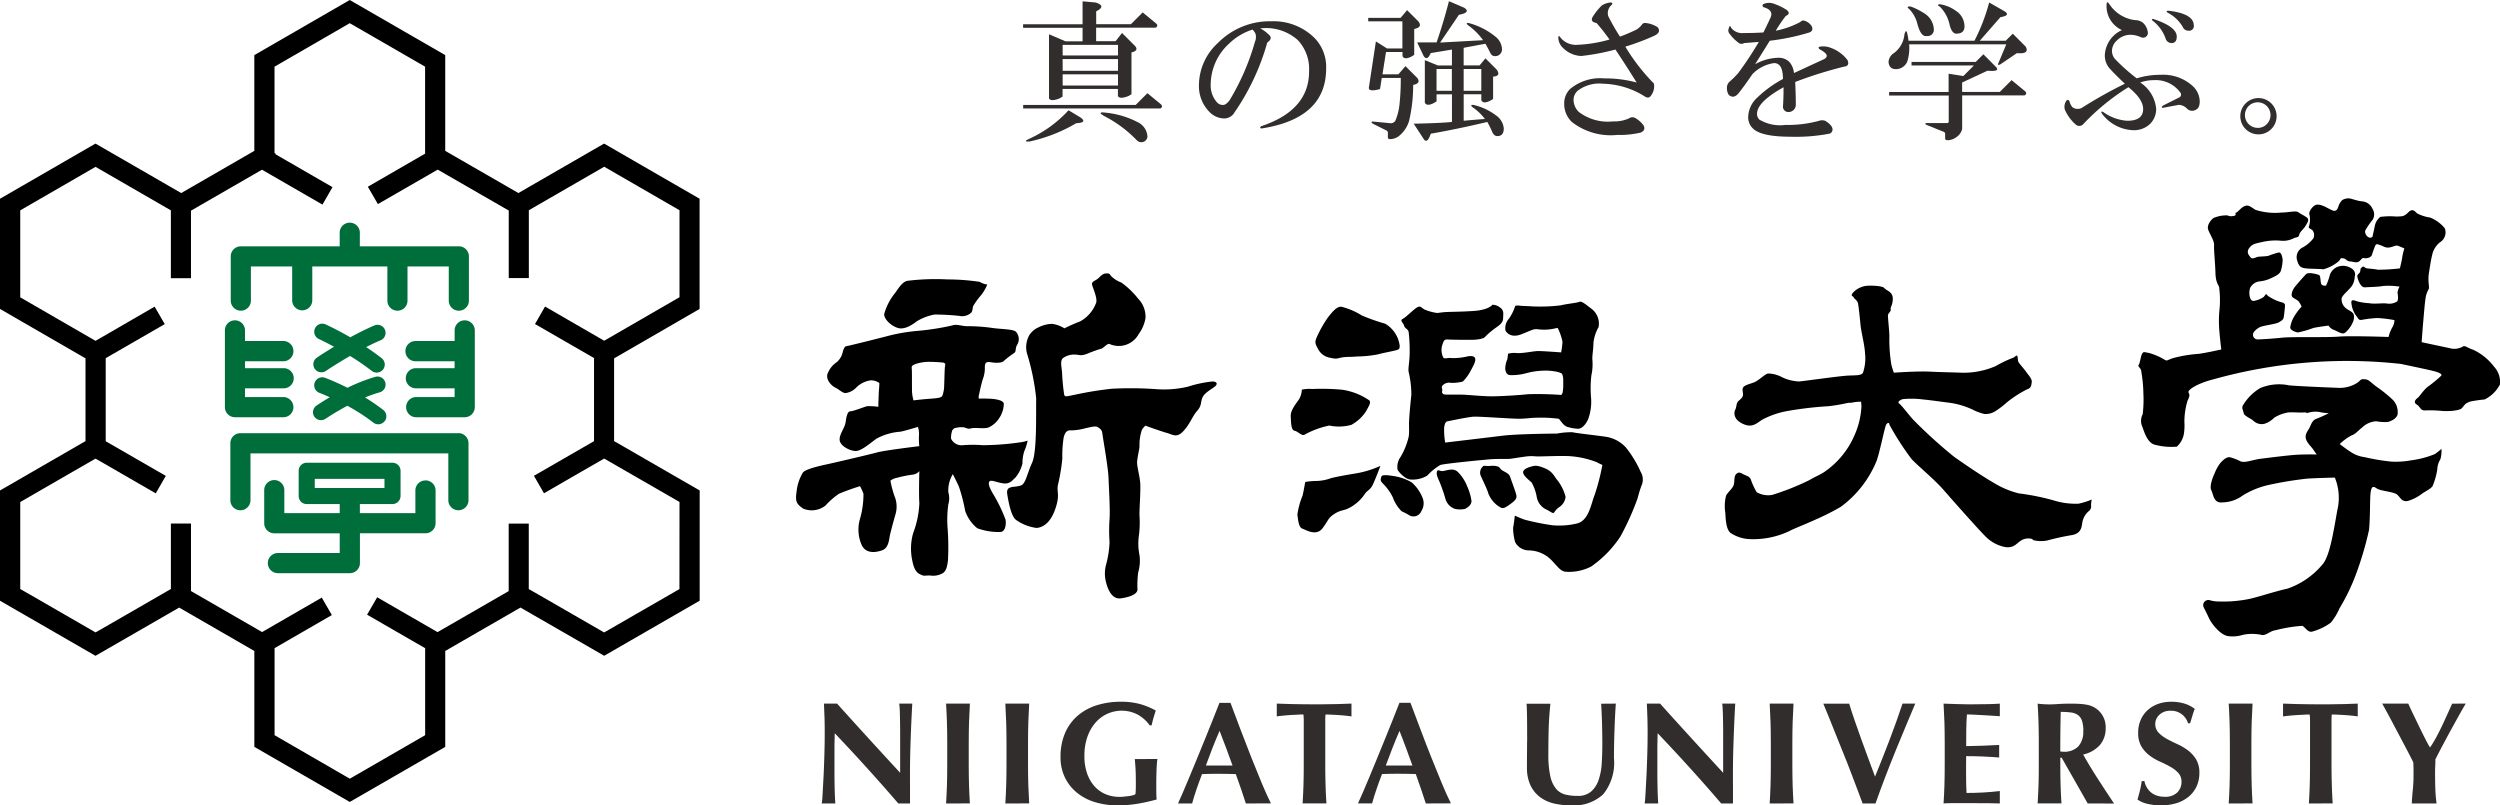
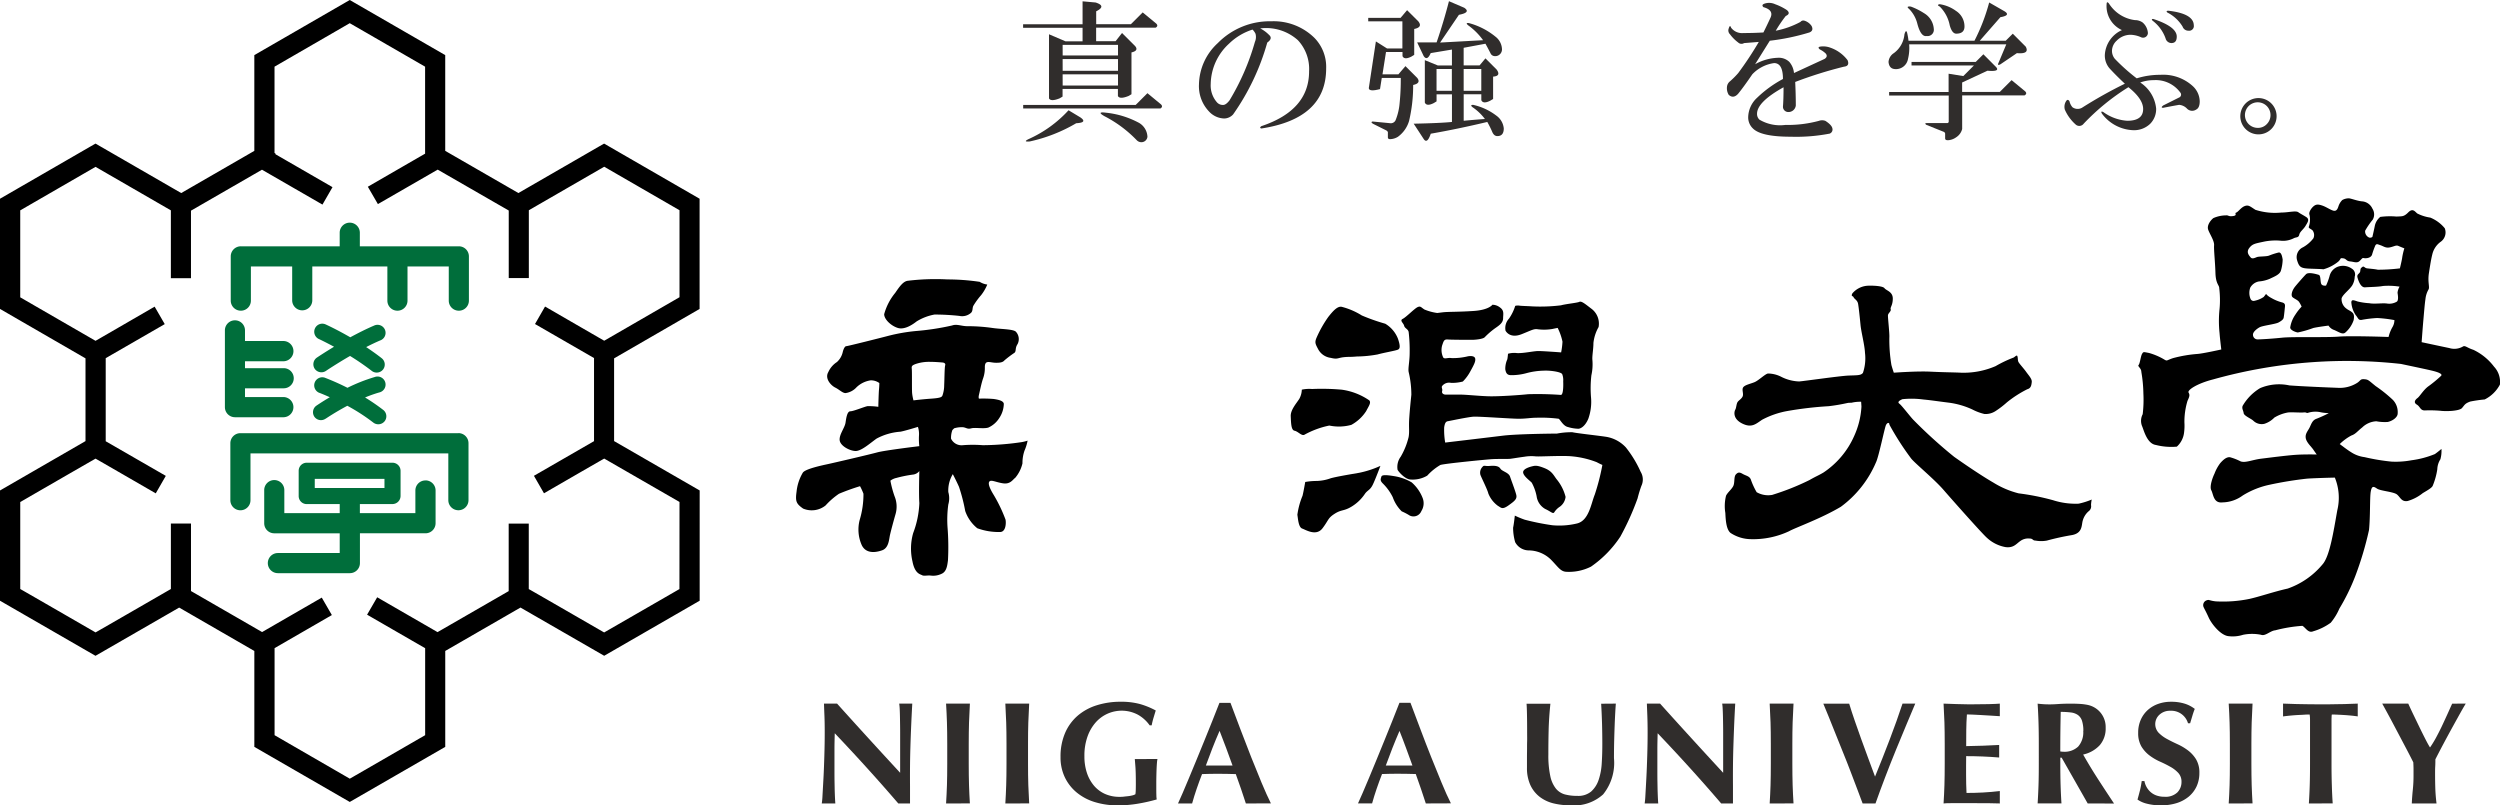
<svg xmlns="http://www.w3.org/2000/svg" width="184.339" height="59.392" viewBox="0 0 184.339 59.392">
  <g id="グループ_10" data-name="グループ 10" transform="translate(-53.338 -22.476)">
    <g id="グループ_2" data-name="グループ 2" transform="translate(53.338 22.476)">
      <path id="パス_1" data-name="パス 1" d="M104.923,45.256V37.13l-7.041-4.066-.373.213L91.562,36.71,86.167,33.6V26.54l-7.041-4.064-.368.213L72.091,26.54V33.6L66.7,36.711l-6.319-3.647-.373.213L53.338,37.13v8.125L59.643,48.9V55l-6.305,3.642v8.129l7.041,4.061,6.17-3.556,5.543,3.2v7.071l7.036,4.061,7.041-4.061V70.474l5.547-3.2,6.172,3.556,7.041-4.061V58.64L98.619,55V48.9Zm-1.486,20.655-5.552,3.2c-.618-.356-4.941-2.852-5.558-3.2V61.084H90.846v4.978L85.6,69.086,81.15,66.516,80.406,67.8s3.653,2.11,4.281,2.471v6.414c-.618.356-4.936,2.853-5.556,3.208-.616-.356-4.936-2.852-5.547-3.208V70.267l4.224-2.439-.744-1.287-4.4,2.54-5.243-3.024V61.08H65.938v4.827c-.618.356-4.936,2.851-5.554,3.2-.617-.356-4.938-2.852-5.553-3.2V59.494c.614-.356,4.936-2.851,5.553-3.2.634.361,4.438,2.56,4.438,2.56l.742-1.289-4.431-2.553V48.885l4.352-2.51-.745-1.289s-3.724,2.16-4.357,2.521c-.617-.356-4.938-2.85-5.553-3.208V37.987l5.553-3.208,5.554,3.208v5h1.483V38.009l5.235-3.019,4.46,2.572.74-1.286s-3.4-1.962-4.2-2.424a.468.468,0,0,0-.016-.071l-.059-.026V27.392c.614-.356,4.934-2.849,5.547-3.207.619.356,4.938,2.852,5.556,3.207v6.416c-.627.359-4.222,2.437-4.222,2.437l.742,1.28,4.409-2.542L90.85,38v4.978h1.482v-5l5.558-3.208c.614.356,4.936,2.851,5.552,3.208v6.413L97.89,47.6c-.632-.362-4.362-2.521-4.362-2.521l-.741,1.289,4.352,2.51v6.127L92.708,57.56l.741,1.289s3.8-2.2,4.441-2.56c.614.356,4.936,2.845,5.552,3.2Z" transform="translate(-53.338 -22.476)" />
      <g id="グループ_1" data-name="グループ 1" transform="translate(16.583 16.439)">
        <path id="パス_2" data-name="パス 2" d="M78.008,52.061a.74.74,0,0,0,.74-.74V48.8h3.044v2.52a.742.742,0,0,0,1.483,0h0V48.8h5.536v2.52a.742.742,0,1,0,1.485,0h0V48.8h3.042v2.52a.742.742,0,0,0,1.485,0h0V48.057a.743.743,0,0,0-.742-.744h-7.3v-1a.743.743,0,0,0-1.486,0v1H78.008a.743.743,0,0,0-.746.742v3.264a.744.744,0,0,0,.745.742Z" transform="translate(-76.831 -45.591)" fill="#006e3b" />
        <path id="パス_3" data-name="パス 3" d="M85.925,59.359a.6.6,0,0,0,.824.163c.013-.011.782-.528,1.783-1.107a18.678,18.678,0,0,1,1.614,1.112.594.594,0,0,0,.732-.935c-.38-.3-.774-.575-1.157-.831.344-.177.691-.343,1.021-.485a.593.593,0,1,0-.437-1.1l-.023.01c-.569.243-1.169.548-1.733.853-1-.578-1.764-.925-1.818-.95a.594.594,0,1,0-.491,1.082h0c.009,0,.459.213,1.112.565-.718.434-1.223.771-1.264.8A.6.6,0,0,0,85.925,59.359Z" transform="translate(-79.304 -48.608)" fill="#006e3b" />
        <path id="パス_4" data-name="パス 4" d="M85.887,64.47a.59.59,0,0,0,.82.154l.008,0c.012-.006.673-.46,1.605-.957a14.2,14.2,0,0,1,1.916,1.24.6.6,0,0,0,.834-.1.592.592,0,0,0-.1-.831l0,0a14.882,14.882,0,0,0-1.342-.921,9.28,9.28,0,0,1,1.041-.369.594.594,0,0,0-.248-1.163.51.51,0,0,0-.085.025,12.553,12.553,0,0,0-2.007.793,18.135,18.135,0,0,0-1.678-.748.595.595,0,0,0-.414,1.114c.012,0,.318.118.791.33-.577.338-.953.6-.989.622A.592.592,0,0,0,85.887,64.47Z" transform="translate(-79.292 -50.186)" fill="#006e3b" />
        <path id="パス_5" data-name="パス 5" d="M80.991,62.834a.745.745,0,0,0,0-1.489H78.138V60.7h2.853a.742.742,0,0,0,0-1.485H78.138v-.509h2.853a.747.747,0,0,0,0-1.493H78.138v-.782a.741.741,0,1,0-1.482-.006v5.664a.744.744,0,0,0,.745.744Z" transform="translate(-76.656 -48.507)" fill="#006e3b" />
-         <path id="パス_6" data-name="パス 6" d="M99.753,55.688a.741.741,0,0,0-.741.741v.786H96.156a.747.747,0,1,0,0,1.493h2.853v.509H96.153a.742.742,0,1,0,0,1.485h2.856v.644H96.153a.745.745,0,0,0,0,1.489h3.6a.749.749,0,0,0,.746-.744V56.434A.747.747,0,0,0,99.753,55.688Z" transform="translate(-82.072 -48.508)" fill="#006e3b" />
        <path id="パス_7" data-name="パス 7" d="M94.034,67.388H77.962a.742.742,0,0,0-.741.744v4.2a.742.742,0,1,0,1.485,0h0V68.88H93.293v3.448a.744.744,0,0,0,1.488,0v-4.2a.744.744,0,0,0-.744-.744Z" transform="translate(-76.819 -51.887)" fill="#006e3b" />
        <path id="パス_8" data-name="パス 8" d="M92.62,71.758a.741.741,0,0,0-.741.741v1.671H87.787V73.5h2.4a.6.6,0,0,0,.6-.593V71.047a.6.6,0,0,0-.6-.595H83.867a.593.593,0,0,0-.593.595V72.91a.592.592,0,0,0,.592.593H86.3v.667H82.216V72.5a.742.742,0,1,0-1.483,0v2.416a.74.74,0,0,0,.739.741H86.3v1.454H81.741a.742.742,0,1,0,0,1.485h5.306a.742.742,0,0,0,.744-.74v-2.2h4.836a.744.744,0,0,0,.742-.741V72.5a.743.743,0,0,0-.74-.745Zm-8.16-.117H89.6v.676H84.46Z" transform="translate(-77.834 -52.772)" fill="#006e3b" />
      </g>
    </g>
    <g id="グループ_7" data-name="グループ 7" transform="translate(112.037 37.1)">
      <g id="グループ_4" data-name="グループ 4" transform="translate(0 5.536)">
        <g id="グループ_3" data-name="グループ 3" transform="translate(0 0.416)">
          <path id="パス_9" data-name="パス 9" d="M152.518,64.805a20.159,20.159,0,0,1-2.875.228,9.277,9.277,0,0,0-1.474,0,.854.854,0,0,1-.865-.482,1.628,1.628,0,0,1,.1-.636l.128-.127a1.879,1.879,0,0,1,.686-.077c.254.051.3.152.585.077s.889.051,1.246-.052a1.849,1.849,0,0,0,.814-.711,1.955,1.955,0,0,0,.332-1.043c-.028-.229-.409-.305-.739-.356a8.65,8.65,0,0,0-1.094-.026s-.05-.075,0-.278.179-.864.307-1.221a2.263,2.263,0,0,0,.127-.814c0-.177.027-.356.2-.382s.356.05.634.05.486-.025.612-.177a8.011,8.011,0,0,1,.737-.558c.152-.128.025-.332.229-.64a.8.8,0,0,0-.1-.888c-.152-.229-1.118-.206-1.778-.307a12.914,12.914,0,0,0-1.83-.127c-.432,0-.762-.179-1.119-.053a18.9,18.9,0,0,1-2.669.409,13.072,13.072,0,0,0-2.035.356c-.482.129-3,.762-3.1.762s-.2.2-.253.407a1.4,1.4,0,0,1-.434.762,1.713,1.713,0,0,0-.635.739c-.284.481.2.991.508,1.143s.533.407.762.407a1.339,1.339,0,0,0,.813-.432,1.907,1.907,0,0,1,1.044-.508,1.068,1.068,0,0,1,.635.2s0,.227-.026.482-.05,1.271-.05,1.271a5.131,5.131,0,0,0-.789-.05c-.2.026-1.041.38-1.272.38s-.3.46-.356.839-.484.891-.432,1.3.711.764,1.144.789,1.044-.533,1.577-.915a4.356,4.356,0,0,1,1.755-.508c.305-.05,1.294-.356,1.294-.356a1.7,1.7,0,0,1,.078.635,4.853,4.853,0,0,0,.023.787s-2.542.305-3.1.459-3.178.764-3.636.863-1.678.356-1.855.636a3.428,3.428,0,0,0-.459,1.4c-.1.711-.025.888.484,1.245a1.636,1.636,0,0,0,1.653-.229,5.539,5.539,0,0,1,.991-.864,16.272,16.272,0,0,1,1.552-.559,4.339,4.339,0,0,1,.253.559,6.521,6.521,0,0,1-.28,1.933,2.823,2.823,0,0,0,.154,1.855c.306.636,1,.559,1.5.382s.508-.813.585-1.146.253-.991.407-1.525a2,2,0,0,0-.075-1.321,7.648,7.648,0,0,1-.305-1.143,1.1,1.1,0,0,1,.432-.2,9.325,9.325,0,0,1,1.271-.254.713.713,0,0,0,.432-.255s-.05,1.707,0,2.364a6.965,6.965,0,0,1-.457,2.213,4.181,4.181,0,0,0-.05,2.087c.176.916.582.941.711,1.016s.38,0,.635.026a1.4,1.4,0,0,0,.789-.125c.38-.155.432-.61.482-1a18.468,18.468,0,0,0-.025-2.339,8.211,8.211,0,0,1,.05-1.778,1.644,1.644,0,0,0,0-.916,2.333,2.333,0,0,1,.332-1.321s.279.533.457.939a12.761,12.761,0,0,1,.457,1.778,2.819,2.819,0,0,0,.891,1.273,4.585,4.585,0,0,0,1.651.277c.459.026.482-.661.432-.912a11.072,11.072,0,0,0-.863-1.806c-.254-.408-.459-.838-.33-1s.482.052,1.016.13.711-.28.891-.407a2.534,2.534,0,0,0,.534-1.067,2.791,2.791,0,0,1,.151-.939,3.446,3.446,0,0,0,.228-.737A2.918,2.918,0,0,1,152.518,64.805Zm-5.645-5.669c-.052.177-.052,1.043-.075,1.474a2.283,2.283,0,0,1-.129.762c-.05.1-.1.179-.814.228s-1.321.129-1.321.129a3.242,3.242,0,0,1-.1-.534c-.026-.28,0-1.6-.026-1.8s.026-.254.305-.356a3.071,3.071,0,0,1,1.043-.152c.408,0,.939.05.939.05s.228.024.178.2Z" transform="translate(-135.877 -52.782)" fill-rule="evenodd" />
          <path id="パス_10" data-name="パス 10" d="M146.027,55.017c.508.151,1.119-.28,1.373-.482a3.8,3.8,0,0,1,1.323-.509,17.107,17.107,0,0,1,1.83.1.981.981,0,0,0,.863-.228c.154-.154.078-.356.18-.533a5.391,5.391,0,0,1,.559-.764,3.256,3.256,0,0,0,.459-.787,1.384,1.384,0,0,1-.56-.2,16.28,16.28,0,0,0-2.364-.177,17.029,17.029,0,0,0-2.949.1c-.33.051-.585.407-.915.89A4.219,4.219,0,0,0,145.011,54C145.011,54.381,145.52,54.864,146.027,55.017Z" transform="translate(-138.515 -51.409)" fill-rule="evenodd" />
        </g>
-         <path id="パス_11" data-name="パス 11" d="M165.013,50.83c-.28.025-.432.305-.636.434s-.382.177-.356.38.457,1.067.279,1.4a2.566,2.566,0,0,1-1.169,1.323,11.83,11.83,0,0,0-1.146.507,2.279,2.279,0,0,0-.914-.33,2.339,2.339,0,0,0-.992.254,1.508,1.508,0,0,0-.688.584,1.827,1.827,0,0,0-.176,1.321,16.931,16.931,0,0,1,.688,3.356c-.027,1.067.071,3.917-.307,4.732s-.457,1.55-.839,1.676a3.212,3.212,0,0,1-.609.1c-.154.05-.459.05-.382.534s.279,1.652.661,1.907a3.344,3.344,0,0,0,1.5.584c.382-.026.992-.279,1.373-1.373s.1-1.245.2-1.778a14.28,14.28,0,0,0,.33-1.982,8.388,8.388,0,0,1,.1-1.551c.13-.484.332-.534.585-.509a4.413,4.413,0,0,0,.991-.152c.255-.052.762-.2.915-.1s.332.2.356.456.427,2.489.457,3.28.127,2.391.077,3.05a12.217,12.217,0,0,0,0,1.708,7.26,7.26,0,0,1-.255,1.652,2.491,2.491,0,0,0-.025,1.221c.1.432.382,1.374,1.118,1.269s1.2-.329,1.221-.634a7.459,7.459,0,0,1,.05-1.272,3.082,3.082,0,0,0,.1-1.271,4.3,4.3,0,0,1-.05-1.422,7.4,7.4,0,0,0,.05-1.474c-.023-.459.1-1.908.05-2.466s-.254-1.219-.227-1.551.152-.837.176-1.093a3.538,3.538,0,0,1,.177-1.245,1.352,1.352,0,0,1,.257-.305s1.117.407,1.576.534.737.407,1.244-.154.636-1.067,1-1.474.228-.661.407-1.018.762-.636.941-.814.075-.331-.23-.331a8.792,8.792,0,0,0-1.8.383,7.723,7.723,0,0,1-2.418.177,26.546,26.546,0,0,0-3.2-.025,25.621,25.621,0,0,0-2.669.432c-.662.128-.789.2-.839,0a14.513,14.513,0,0,1-.152-1.551c-.026-.482-.178-.941.071-1.146a1.416,1.416,0,0,1,.891-.253c.305,0,.38.127.864-.052a10.585,10.585,0,0,1,1.041-.38c.18-.027.432-.382.612-.356a1.669,1.669,0,0,0,2.158-.711,2.732,2.732,0,0,0,.511-1.195,1.9,1.9,0,0,0-.536-1.422,6.008,6.008,0,0,0-1.245-1.195,2.175,2.175,0,0,1-.762-.484C165.319,50.856,165.294,50.805,165.013,50.83Z" transform="translate(-142.196 -50.824)" fill-rule="evenodd" />
      </g>
      <g id="グループ_5" data-name="グループ 5" transform="translate(36.473 7.608)">
        <path id="パス_12" data-name="パス 12" d="M206.911,54.059a3.433,3.433,0,0,1-.457.939,1.024,1.024,0,0,0-.257.89c.1.177.434.56,1.2.254s.888-.405,1.195-.356a3.7,3.7,0,0,0,1.067-.025c.229-.051.382-.077.382-.077a4.081,4.081,0,0,1,.356,1.016,5.565,5.565,0,0,1-.1.789s-1.323-.1-1.678-.1-1.094.176-1.577.151a1.665,1.665,0,0,0-.662.05s-.023.279-.05.407a1.7,1.7,0,0,0-.151.739c.05.3.151.432.432.432a4.19,4.19,0,0,0,1.142-.152,5.326,5.326,0,0,1,1.271-.18c.434-.025,1.247.078,1.351.255a1.216,1.216,0,0,1,.075.533s.05,1.018-.179,1a23.852,23.852,0,0,0-2.418-.052c-.432.052-2.133.177-2.922.152s-1.628-.125-2.161-.125h-1.018c-.1,0-.279-.079-.228-.255s-.1-.28.025-.407a.653.653,0,0,1,.635-.2,3.119,3.119,0,0,0,.865-.1,3.16,3.16,0,0,0,.559-.761c.28-.508.382-.711.356-.915s-.307-.229-.558-.18a4.6,4.6,0,0,1-1.195.128c-.284-.05-.508.1-.611-.05a1.28,1.28,0,0,1-.075-.89c.1-.278.125-.457.405-.432s1.577.025,1.8.025.816-.05.941-.2a5.606,5.606,0,0,1,.839-.711c.331-.227.509-.407.509-.686s.1-.559-.23-.789a.912.912,0,0,0-.559-.2s-.254.38-1.37.457-1.884.052-2.289.1l-.407.05a3.745,3.745,0,0,1-.941-.254c-.255-.154-.28-.28-.508-.179s-.838.737-1.094.864.051.305.1.508.28.23.332.457a11.525,11.525,0,0,1,.075,1.551c0,.611-.128,1.144-.075,1.4a7.292,7.292,0,0,1,.2,1.678c-.05.507-.1.939-.152,1.678s.026,1.016-.05,1.449a5.336,5.336,0,0,1-.585,1.449,1.267,1.267,0,0,0-.228.966c.1.177.558.687.939.711a2.107,2.107,0,0,0,1.246-.284,4.17,4.17,0,0,1,.967-.786c.28-.1,3.406-.407,3.84-.432s1.121,0,1.324-.025.636-.1,1.041-.152a3.054,3.054,0,0,1,.841-.025c.329.025,2.007-.078,2.692,0a6.686,6.686,0,0,1,1.8.43,4.324,4.324,0,0,0,.41.2,16.2,16.2,0,0,1-.561,2.187c-.28.687-.432,1.93-1.324,2.133a5.6,5.6,0,0,1-1.8.128,18.142,18.142,0,0,1-2.033-.407,6.875,6.875,0,0,1-.737-.305s-.077.686-.127.89a3.9,3.9,0,0,0,.151,1.067,1.146,1.146,0,0,0,.991.609,2.375,2.375,0,0,1,1.629.662c.533.534.711.89,1.142.915a3.607,3.607,0,0,0,1.831-.38,8.121,8.121,0,0,0,2.162-2.212,19.593,19.593,0,0,0,1.272-2.822,9.308,9.308,0,0,1,.278-.916,1.09,1.09,0,0,0-.051-1.041,8.291,8.291,0,0,0-1.092-1.8,2.532,2.532,0,0,0-1.5-.789c-.686-.1-2.111-.254-2.441-.33a5.6,5.6,0,0,0-1.143.1c-.307,0-2.949.026-3.99.154s-4.247.508-4.247.508a5.466,5.466,0,0,1-.075-1.119c.05-.33.125-.432.279-.457s1.475-.306,1.88-.332,2.774.152,3.331.152.89-.075,1.3-.075a10.191,10.191,0,0,1,1.653.075c.128.077.33.536.687.611a2.838,2.838,0,0,0,.787.127c.176-.025.484-.2.711-.737a3.7,3.7,0,0,0,.2-1.576,8.4,8.4,0,0,1,.026-1.626,3.781,3.781,0,0,0,.075-1.146c-.026-.279.077-.789.077-1.245a3.03,3.03,0,0,1,.38-1.17,1.371,1.371,0,0,0-.559-1.373c-.459-.356-.711-.559-.864-.484s-.991.154-1.348.254a12.332,12.332,0,0,1-2.161.077c-.383-.025-.687-.025-.89-.05A.707.707,0,0,0,206.911,54.059Z" transform="translate(-190.358 -53.737)" fill-rule="evenodd" />
        <path id="パス_13" data-name="パス 13" d="M211.262,71.283c.05.28.532.609.635.736a3.483,3.483,0,0,1,.356.991,1.27,1.27,0,0,0,.635.942c.432.2.559.38.662.254a1.369,1.369,0,0,1,.432-.432,1.033,1.033,0,0,0,.407-.711,3.31,3.31,0,0,0-.636-1.272c-.229-.278-.331-.609-.889-.838s-.711-.2-.916-.152S211.21,71,211.262,71.283Z" transform="translate(-194.122 -58.655)" fill-rule="evenodd" />
        <path id="パス_14" data-name="パス 14" d="M206.974,70.849a.613.613,0,0,0-.153.586c.071.2.532,1.117.584,1.373a2.078,2.078,0,0,0,.711.916c.228.127.305.3.765-.026s.659-.484.584-.789-.356-1.04-.459-1.345-.585-.382-.711-.585-.409-.23-.789-.2S207.1,70.7,206.974,70.849Z" transform="translate(-192.835 -58.655)" fill-rule="evenodd" />
-         <path id="パス_15" data-name="パス 15" d="M202.317,71.322c-.052.176.026.38.178.711a11.634,11.634,0,0,1,.457,1.321,1.093,1.093,0,0,0,.711.711,1.712,1.712,0,0,0,.711,0c.178-.077.533-.305.484-.636a4.056,4.056,0,0,0-.305-1.016,3.134,3.134,0,0,0-.686-1.067.631.631,0,0,0-.534-.177c-.23,0-.511.128-.687.1S202.367,71.142,202.317,71.322Z" transform="translate(-191.535 -58.77)" fill-rule="evenodd" />
        <path id="パス_16" data-name="パス 16" d="M196.546,71.845c-.05.17-.127.279.1.507a3.724,3.724,0,0,1,.736,1.016,2.723,2.723,0,0,0,.662,1.043,4.241,4.241,0,0,1,.585.307.625.625,0,0,0,.84-.279.449.449,0,0,0,.024-.053,1.068,1.068,0,0,0,.1-.939,2.95,2.95,0,0,0-.814-1.171,3.672,3.672,0,0,0-1.269-.457C197.182,71.767,196.594,71.666,196.546,71.845Z" transform="translate(-189.858 -58.938)" fill-rule="evenodd" />
        <path id="パス_17" data-name="パス 17" d="M193.974,70.778a7.222,7.222,0,0,1-1.552.508c-.737.128-1.653.28-2.111.405a3.248,3.248,0,0,1-1.043.2,4.8,4.8,0,0,0-.838.075s-.127.739-.2,1.019a5.6,5.6,0,0,0-.38,1.4c.05.279.075.914.356,1.016s1.04.585,1.5-.023.38-.74.891-1.067.659-.18,1.22-.511a3.138,3.138,0,0,0,1.018-.966c.2-.28.379-.254.585-.686S193.974,70.778,193.974,70.778Z" transform="translate(-187.36 -58.659)" fill-rule="evenodd" />
        <path id="パス_18" data-name="パス 18" d="M187.981,62.85a1.483,1.483,0,0,1-.177.661c-.18.305-.663.814-.64,1.3s.025,1.018.279,1.067.509.383.711.306a6.441,6.441,0,0,1,1.855-.688,3.442,3.442,0,0,0,1.625-.051,3.014,3.014,0,0,0,1.093-1.016c.18-.356.383-.611.23-.789a4.718,4.718,0,0,0-2.035-.789,16.6,16.6,0,0,0-2.185-.05A2.575,2.575,0,0,0,187.981,62.85Z" transform="translate(-187.163 -56.35)" fill-rule="evenodd" />
        <path id="パス_19" data-name="パス 19" d="M191.821,58c-.457.05-.457.177-.967.05a1.222,1.222,0,0,1-.941-.662c-.2-.38-.253-.482-.1-.838a8.532,8.532,0,0,1,.865-1.525c.305-.382.662-.814.991-.737a5.26,5.26,0,0,1,1.476.636,14.494,14.494,0,0,0,1.727.609,2.227,2.227,0,0,1,.942,1.119c.177.534.152.711,0,.789s-1.043.227-1.5.356a8.938,8.938,0,0,1-1.526.152C192.2,58,192.278,57.957,191.821,58Z" transform="translate(-187.902 -53.895)" fill-rule="evenodd" />
      </g>
      <path id="パス_20" data-name="パス 20" d="M241.572,52.662a1.617,1.617,0,0,1,1.067-.559c.356-.025,1.168,0,1.3.179s.612.253.612.762-.2.636-.154.789-.178.279-.2.432.125,1.348.1,1.653a11.329,11.329,0,0,0,.154,2.033c.1.356.176.561.176.561s1.707-.127,2.7-.077,1.754.05,2.237.077a5.948,5.948,0,0,0,2.567-.484,9.159,9.159,0,0,1,1.272-.611c.127-.026.284-.254.332-.128s.023.284.071.409.407.507.585.76.432.509.407.739-.052.459-.33.534a8.309,8.309,0,0,0-1.5.966,6.626,6.626,0,0,1-.866.661,1.352,1.352,0,0,1-.789.2,3.842,3.842,0,0,1-.889-.331,5.929,5.929,0,0,0-1.754-.507c-.814-.1-1.3-.18-1.857-.23a6.468,6.468,0,0,0-1.551-.025c-.176.075-.407.2-.228.33s.837,1,1.041,1.2a35.18,35.18,0,0,0,3,2.72c.966.683,2.111,1.449,2.9,1.905a6.557,6.557,0,0,0,1.856.789,17.7,17.7,0,0,1,2.542.507,5.433,5.433,0,0,0,1.88.254,5.345,5.345,0,0,0,.966-.305,2.6,2.6,0,0,0-.051.407.45.45,0,0,1-.178.459,1.4,1.4,0,0,0-.432.686c-.1.332,0,.915-.787,1.067a18.52,18.52,0,0,0-1.857.407,2.311,2.311,0,0,1-.839,0c-.228,0-.177-.151-.432-.151a.991.991,0,0,0-.711.2c-.284.2-.484.508-1.067.432a2.724,2.724,0,0,1-1.373-.686c-.33-.284-2.517-2.747-3.2-3.535s-2.109-1.959-2.389-2.314a20.653,20.653,0,0,1-1.6-2.489c0-.179-.152-.179-.254.025s-.533,2.34-.736,2.747a7.9,7.9,0,0,1-2.594,3.28c-1.5.89-3.382,1.55-3.813,1.8a6.244,6.244,0,0,1-2.845.586,2.772,2.772,0,0,1-1.475-.46c-.305-.255-.356-.889-.382-1.473a3.141,3.141,0,0,1,.052-1.272c.125-.255.405-.457.532-.711s.027-.687.2-.865.28-.154.508-.023.482.15.585.4a5.285,5.285,0,0,0,.432.941,1.7,1.7,0,0,0,1.143.2,18.252,18.252,0,0,0,2.747-1.093c.585-.331.609-.306,1.041-.56a6.277,6.277,0,0,0,2.264-2.7,5.983,5.983,0,0,0,.532-2.161l-.023-.356a3.134,3.134,0,0,0-.61.051c-.154.05-.206,0-.434.05a13.531,13.531,0,0,1-1.348.228,26.6,26.6,0,0,0-3.049.356,6.343,6.343,0,0,0-1.857.641c-.457.3-.761.634-1.474.279s-.585-.89-.509-1.018.077-.382.154-.533.28-.23.383-.432-.078-.509.05-.687.534-.254.838-.38.814-.636,1-.636a2.19,2.19,0,0,1,.939.23,3.14,3.14,0,0,0,1.346.356c.356-.026,3-.407,3.637-.434s.915,0,1.067-.2a3.35,3.35,0,0,0,.151-1.475c-.025-.584-.279-1.526-.33-2.062s-.129-1.271-.178-1.55-.279-.356-.33-.484S241.445,52.916,241.572,52.662Z" transform="translate(-163.684 -45.655)" fill-rule="evenodd" />
      <g id="グループ_6" data-name="グループ 6" transform="translate(98.961)">
        <path id="パス_21" data-name="パス 21" d="M290.562,43.039a.954.954,0,0,0-.482.127,1.148,1.148,0,0,0-.28.457c-.051.154-.128.382-.356.331s-.534-.279-.839-.382-.459-.1-.64.051-.38.459-.3.636a1.627,1.627,0,0,1-.048.863c-.077.127.254.2.305.331a.565.565,0,0,1,.027.534,2.487,2.487,0,0,1-.764.661.8.8,0,0,0-.434.966c.154.509.284.585.942.611s.863.025.991.048a2.972,2.972,0,0,0,1.119-.584c.228-.228.077-.253.33-.228s.229.2.509.228.405.1.584.051.305-.331.408-.3.508.05.636-.23a5.721,5.721,0,0,1,.254-.711c.1-.127.151-.077.38,0s.382.228.711.152.432-.179.61-.1.432.177.432.177a4.865,4.865,0,0,0-.152.636c-.025.229-.177.839-.177.839a13.413,13.413,0,0,1-1.629.1c-.225-.051-.584-.075-.786-.1s-.229-.2-.356-.1-.128.1-.152.306-.28.2-.2.482.254.737.559.711.939-.026,1.323-.1a5.113,5.113,0,0,1,1.22.05,1.024,1.024,0,0,0-.152.457c.025.154.1.585-.077.662a1.08,1.08,0,0,1-.687.127c-.33-.052-.939.051-1.321-.026a4.781,4.781,0,0,1-.864-.128c-.356-.127-.432-.127-.459.051a1.909,1.909,0,0,0,.332.966c.177.2.177.407.482.331a8.815,8.815,0,0,1,1.092-.128,9.692,9.692,0,0,1,1.272.154,1.032,1.032,0,0,1-.154.533,2.719,2.719,0,0,0-.278.711s-2.747-.1-3.687-.026-3.406,0-4.145.077-1.55.127-1.806.127a.337.337,0,0,1-.358-.314.318.318,0,0,1,0-.068c.025-.179.253-.38.482-.508s1.169-.23,1.4-.356.356-.229.38-.356.052-.383.077-.636.077-.407-.178-.484a3.131,3.131,0,0,1-.762-.305c-.38-.2-.432-.33-.432-.33s-.075.1-.178.228a1.828,1.828,0,0,1-.661.279.245.245,0,0,1-.305-.127,1.155,1.155,0,0,1-.025-.839.924.924,0,0,1,.635-.456,2.536,2.536,0,0,0,.814-.2c.307-.152.737-.305.814-.609a3.1,3.1,0,0,0,.127-.814c-.027-.129-.077-.56-.306-.509a5.281,5.281,0,0,0-.711.23c-.2.071-.711.05-.864.1s-.356.179-.484.026-.331-.382-.1-.688.432-.329,1.019-.457a4.3,4.3,0,0,1,1.373-.077,1.726,1.726,0,0,0,.915-.2c.179-.077.331-.025.382-.253s.305-.383.457-.64.331-.484.051-.661-.405-.228-.585-.356-.736.027-1.245.027a4.691,4.691,0,0,1-1.909-.2c-.4-.254-.507-.38-.786-.279s-.484.432-.636.484.127.2-.228.254-.331-.077-.536-.05a2.365,2.365,0,0,0-.916.2c-.2.154-.5.536-.38.865s.457.814.432,1.144.077,1.22.1,2.035.279.89.279,1.118a7.157,7.157,0,0,1,.025,1.526,8.491,8.491,0,0,0,0,1.8c.026.38.127,1.2.127,1.2s-1.348.3-1.754.329a9.747,9.747,0,0,0-1.8.307c-.459.152-.434.228-.611.127a4.653,4.653,0,0,0-1.169-.507c-.408-.077-.408-.1-.509.071s-.152.711-.253.814.2.23.2.508a10.34,10.34,0,0,1,.152,1.6,8.882,8.882,0,0,1-.052,1.525,1.053,1.053,0,0,0-.05.866c.127.279.356,1.3,1.018,1.4a4.631,4.631,0,0,0,1.551.125,1.651,1.651,0,0,0,.533-1.04,3.776,3.776,0,0,0,.025-.739,5.332,5.332,0,0,1,.228-1.6c.155-.331.18-.432.078-.61s.61-.661,1.8-.966a36.667,36.667,0,0,1,7.325-1.273,36.155,36.155,0,0,1,6.536.129c.937.2,2.058.432,2.437.533s.663.23.509.356a9.459,9.459,0,0,1-.889.736c-.38.254-.662.762-.838.891s-.307.329-.052.481.254.432.585.432a9.061,9.061,0,0,1,1.171.026c.382.05,1.373.026,1.575-.2s.2-.332.611-.482a10.356,10.356,0,0,1,1.067-.154,2.571,2.571,0,0,0,1.119-1.093,1.643,1.643,0,0,0-.43-1.323,4.14,4.14,0,0,0-1.527-1.245c-.481-.152-.611-.356-.789-.23a1.267,1.267,0,0,1-.989.1c-.486-.1-2.035-.432-2.035-.432s.077-1.067.127-1.626.1-1.2.154-1.552a1.8,1.8,0,0,1,.228-.711c.1-.179-.075-.534.026-1.195s.176-1.094.254-1.4a1.588,1.588,0,0,1,.611-.916.843.843,0,0,0,.305-1,2.685,2.685,0,0,0-1.067-.786,3.139,3.139,0,0,1-.966-.307c-.177-.152-.331-.407-.661-.075s-.457.28-.864.305a5.546,5.546,0,0,0-1.195.025,1.147,1.147,0,0,0-.405.661c-.053.28-.178.814-.178.814a.271.271,0,0,1-.229.052.487.487,0,0,1-.305-.508,5.651,5.651,0,0,1,.559-.816.778.778,0,0,0-.025-.814.913.913,0,0,0-.737-.533C291.2,43.241,290.715,43.039,290.562,43.039Z" transform="translate(-275.031 -43.039)" fill-rule="evenodd" />
        <path id="パス_22" data-name="パス 22" d="M294.326,50.095a.983.983,0,0,0-.635.711,4.477,4.477,0,0,1-.255.687s-.279.05-.356-.128-.026-.61-.18-.661-.761-.228-.939-.05-.534.584-.787.889-.356.687-.2.814.38.2.482.356a2.313,2.313,0,0,1,.178.331,4.084,4.084,0,0,0-.457.585,2.288,2.288,0,0,0-.382.941c-.026.2.382.356.558.382a7.714,7.714,0,0,0,1.146-.332c.3-.071,1.117-.177,1.117-.177a.794.794,0,0,0,.432.33c.356.155.611.356.814.18a2.108,2.108,0,0,0,.61-.915c.051-.307.026-.46-.129-.585s-.279-.154-.43-.28a.854.854,0,0,1-.331-.737c.077-.279.586-.635.789-.966a1.333,1.333,0,0,0,.178-.636.493.493,0,0,0-.206-.584A1.128,1.128,0,0,0,294.326,50.095Z" transform="translate(-279.583 -45.06)" fill-rule="evenodd" />
        <path id="パス_23" data-name="パス 23" d="M284.674,63.762c-.071.206.052.33.077.533s.559.408.711.56a.888.888,0,0,0,.814.229,1.782,1.782,0,0,0,.737-.459,2.9,2.9,0,0,1,1.018-.38c.331-.027.916.025,1.144,0s.2.075.329.025a1.82,1.82,0,0,1,.868-.052,3.156,3.156,0,0,0,.659.077,8.973,8.973,0,0,1-.89.408c-.3.1-.38.33-.507.61s-.356.482-.307.813.409.635.562.864.252.356.252.356-.915-.023-1.6.027-1.83.2-2.489.28-1.171.329-1.526.2a4.014,4.014,0,0,0-.787-.307c-.254-.025-.486.18-.711.432a3.1,3.1,0,0,0-.432.789c-.128.255-.382.942-.23,1.22s.152.967.814.89a2.586,2.586,0,0,0,1.5-.507,6.176,6.176,0,0,1,1.959-.789,27.281,27.281,0,0,1,2.8-.457c.789-.05,2.035-.075,2.035-.075a3.92,3.92,0,0,1,.18,2.414c-.28,1.578-.56,3.406-1.094,3.992a5.828,5.828,0,0,1-2.566,1.778c-1.021.228-2.035.585-2.825.762a9.707,9.707,0,0,1-2.463.181c-.509-.053-.484-.152-.686-.078a.376.376,0,0,0-.233.479v0c.077.178.177.331.383.789s.863,1.3,1.447,1.373a2.515,2.515,0,0,0,1.094-.1,3.367,3.367,0,0,1,1.323,0c.305.127.686-.3,1.041-.328a10.7,10.7,0,0,1,2.008-.332c.23.127.432.559.789.405a4.129,4.129,0,0,0,1.3-.635,4.241,4.241,0,0,0,.636-1.04,15.054,15.054,0,0,0,1.17-2.39,24.324,24.324,0,0,0,1.016-3.408c.1-.991.052-2.391.127-2.823s.2-.407.459-.229,1.22.229,1.474.434.33.558.789.482a3.2,3.2,0,0,0,1.119-.585c.432-.254.687-.407.737-.558a5.14,5.14,0,0,0,.33-1.2,1.475,1.475,0,0,1,.229-.737,2.329,2.329,0,0,0,.077-.761s-.23.2-.484.38a6.82,6.82,0,0,1-1.727.457,6.3,6.3,0,0,1-1.476.1,15.328,15.328,0,0,1-1.983-.331,2.342,2.342,0,0,1-1.016-.38c-.254-.152-.813-.584-.813-.584a3.651,3.651,0,0,1,.863-.634c.305-.1.459-.332.789-.587a1.611,1.611,0,0,1,1.043-.459,3.342,3.342,0,0,0,.838.051c.28-.051.739-.305.739-.635a1.3,1.3,0,0,0-.356-.993,10.215,10.215,0,0,0-1.269-1.018c-.534-.432-.534-.482-.841-.507s-.254.1-.534.279a2.4,2.4,0,0,1-1.422.356c-.688-.026-2.518-.1-3.56-.177a3.587,3.587,0,0,0-2.161.2A3.655,3.655,0,0,0,284.674,63.762Z" transform="translate(-276.973 -48.457)" fill-rule="evenodd" />
      </g>
    </g>
    <g id="グループ_8" data-name="グループ 8" transform="translate(113.937 74.217)">
      <path id="パス_24" data-name="パス 24" d="M144.186,102.791q-2.209-2.571-4.684-5.176c-.007.207-.012.415-.016.622s-.006.417-.006.632v1.244c0,.427,0,.792.006,1.092s.009.555.016.761.014.377.021.509.014.238.021.316h-1a5.682,5.682,0,0,0,.055-.611c.021-.348.043-.777.071-1.28s.046-1.05.064-1.639.027-1.156.027-1.7q0-.74-.021-1.243t-.033-.89h.964q1.168,1.3,2.31,2.551t2.342,2.551V98.559q0-.525,0-1.034c0-.339-.007-.652-.011-.937s-.011-.533-.021-.74a3.918,3.918,0,0,0-.038-.418h.964q-.053.977-.086,1.764t-.053,1.485q-.021.7-.027,1.377t0,1.451v1.286Z" transform="translate(-138.549 -95.289)" fill="#302d2c" />
      <path id="パス_25" data-name="パス 25" d="M151.429,102.792c.028-.442.051-.895.065-1.351s.021-.988.021-1.582V98.4q0-.891-.021-1.58c-.014-.461-.037-.925-.065-1.389h1.757q-.043.7-.064,1.389T153.1,98.4v1.457q0,.89.021,1.582c.014.46.036.912.064,1.351Z" transform="translate(-142.269 -95.29)" fill="#302d2c" />
      <path id="パス_26" data-name="パス 26" d="M157.574,102.792c.028-.442.05-.895.064-1.351s.022-.988.022-1.582V98.4q0-.891-.022-1.58t-.064-1.389h1.758q-.043.7-.064,1.389c-.016.461-.021.987-.021,1.58v1.457c0,.593.006,1.121.021,1.582s.036.912.064,1.351Z" transform="translate(-144.044 -95.29)" fill="#302d2c" />
      <path id="パス_27" data-name="パス 27" d="M170.444,99.455a1.931,1.931,0,0,0-.038.279c-.011.127-.02.277-.027.444s-.012.346-.016.536-.006.37-.006.541v.356c0,.179,0,.345.006.5a1.941,1.941,0,0,0,.026.327,12.62,12.62,0,0,1-1.43.32,8.839,8.839,0,0,1-1.43.118,5.731,5.731,0,0,1-1.7-.241,3.869,3.869,0,0,1-1.339-.707,3.3,3.3,0,0,1-.878-1.125,3.378,3.378,0,0,1-.316-1.485,4.377,4.377,0,0,1,.338-1.785,3.52,3.52,0,0,1,.932-1.275,3.973,3.973,0,0,1,1.41-.766,5.773,5.773,0,0,1,1.758-.257,5.257,5.257,0,0,1,1.409.166,5.707,5.707,0,0,1,1.174.478c-.058.186-.112.368-.166.546a5.337,5.337,0,0,0-.134.548h-.15a2.653,2.653,0,0,0-.858-.778,2.556,2.556,0,0,0-3.1.541,3.183,3.183,0,0,0-.617,1.045,4.173,4.173,0,0,0-.235,1.474,3.823,3.823,0,0,0,.173,1.191,2.846,2.846,0,0,0,.508.948,2.317,2.317,0,0,0,.814.628,2.588,2.588,0,0,0,1.1.225c.093,0,.2,0,.317-.016s.232-.023.343-.038a2.334,2.334,0,0,0,.305-.059.753.753,0,0,0,.2-.08,2.562,2.562,0,0,0,.026-.321q.005-.193.006-.427,0-.869-.032-1.28c-.021-.275-.037-.462-.044-.563Z" transform="translate(-145.696 -95.232)" fill="#302d2c" />
-       <path id="パス_28" data-name="パス 28" d="M191.228,96.371c-.142-.021-.3-.041-.482-.059s-.356-.032-.53-.043-.341-.019-.5-.026-.289-.012-.4-.012a.96.96,0,0,0-.016.15c0,.065-.006.142-.006.226v3.247q0,.89.023,1.582c.013.46.034.912.064,1.351h-1.758c.028-.442.05-.895.064-1.351s.021-.988.021-1.582v-2.68c0-.207,0-.4,0-.569a2.663,2.663,0,0,0-.027-.376c-.107,0-.239,0-.4.012s-.325.016-.5.026-.362.025-.548.043-.356.038-.514.059v-.942l.659.021c.2.009.4.013.6.016l.664.011c.24,0,.527.006.863.006s.624,0,.863-.006l.659-.011c.2,0,.395-.009.584-.016l.616-.021Z" transform="translate(-152.174 -95.288)" fill="#302d2c" />
      <path id="パス_29" data-name="パス 29" d="M218.2,95.428q-.021.238-.043.632c-.014.263-.03.569-.043.916s-.026.729-.037,1.148-.016.859-.016,1.324a3.7,3.7,0,0,1-.8,2.674,3.185,3.185,0,0,1-2.358.809,5.423,5.423,0,0,1-1.28-.142,2.752,2.752,0,0,1-1.034-.482,2.349,2.349,0,0,1-.691-.868,3,3,0,0,1-.252-1.292c0-.284,0-.541,0-.767s.006-.434.006-.627,0-.378.006-.557,0-.366,0-.558q0-.867-.011-1.4c-.007-.356-.018-.624-.032-.8h1.758q-.107,1.041-.129,1.935t-.021,1.817a7.192,7.192,0,0,0,.142,1.576,2.205,2.205,0,0,0,.412.925,1.3,1.3,0,0,0,.669.434,3.554,3.554,0,0,0,.924.107,1.475,1.475,0,0,0,1.008-.321,2,2,0,0,0,.552-.858,4.622,4.622,0,0,0,.229-1.227q.044-.691.043-1.441t-.021-1.474q-.021-.734-.065-1.474Z" transform="translate(-159.653 -95.288)" fill="#302d2c" />
      <path id="パス_30" data-name="パス 30" d="M229.506,102.791q-2.2-2.571-4.683-5.176c-.007.207-.012.415-.016.622s-.006.417-.006.632v1.244c0,.427,0,.792.006,1.092s.009.555.016.761.014.377.021.509.014.238.021.316h-1c.028-.2.046-.407.054-.611.021-.348.044-.777.071-1.28s.047-1.05.065-1.639.027-1.156.027-1.7c0-.493-.009-.907-.021-1.243s-.026-.632-.033-.89H225q1.168,1.3,2.31,2.551t2.342,2.551V98.559q0-.525,0-1.034c0-.339-.007-.652-.011-.937s-.012-.533-.023-.74a3.567,3.567,0,0,0-.037-.418h.961q-.055.977-.086,1.764t-.053,1.485q-.021.7-.027,1.377t0,1.451v1.286Z" transform="translate(-163.193 -95.289)" fill="#302d2c" />
      <path id="パス_31" data-name="パス 31" d="M236.823,102.792c.028-.442.05-.895.064-1.351s.021-.988.021-1.582V98.4q0-.891-.021-1.58t-.064-1.389h1.758q-.043.7-.065,1.389t-.021,1.58v1.457q0,.89.021,1.582c.016.46.036.912.065,1.351Z" transform="translate(-166.934 -95.29)" fill="#302d2c" />
      <path id="パス_32" data-name="パス 32" d="M245.281,102.791c-.106-.284-.238-.632-.39-1.039s-.318-.839-.494-1.3-.356-.925-.551-1.4-.38-.941-.558-1.387-.346-.863-.5-1.248-.293-.715-.407-.987h1.908q.182.6.412,1.264t.478,1.356q.246.691.508,1.389t.509,1.371q.557-1.36,1.083-2.739t.943-2.642h.939q-.269.633-.64,1.523t-.782,1.887q-.409,1-.8,2.025t-.711,1.929Z" transform="translate(-168.538 -95.288)" fill="#302d2c" />
      <path id="パス_33" data-name="パス 33" d="M259,102.792c-.194-.007-.432-.012-.711-.016s-.67-.006-1.163-.006h-1.7c-.162,0-.284,0-.366.006s-.151.009-.208.016c.028-.442.05-.895.064-1.351s.021-.988.021-1.582V98.4q0-.891-.021-1.58t-.064-1.389q.482.013.954.033t.953.021q.794,0,1.41-.016t.831-.038v.927q-.313-.021-.682-.043l-.718-.043q-.348-.021-.627-.032c-.186-.007-.318-.012-.4-.012-.028.393-.043.782-.047,1.169s-.006.775-.006,1.168q.7-.011,1.259-.032t1.173-.054v.925q-1.221-.1-2.433-.1c0,.228,0,.457-.006.686s0,.457,0,.686q0,.7.032,1.341.611,0,1.223-.033c.408-.023.818-.057,1.233-.107Z" transform="translate(-172.141 -95.29)" fill="#302d2c" />
      <path id="パス_34" data-name="パス 34" d="M268.3,102.791l-1.92-3.376h-.1v.439q0,.89.021,1.582c.014.46.036.912.064,1.351h-1.757c.028-.442.05-.895.065-1.351s.021-.988.021-1.582V98.4q0-.891-.021-1.58t-.065-1.389c.122.016.254.027.4.038s.3.016.482.016.412-.009.659-.027.552-.027.917-.027c.271,0,.5.009.7.021a4.2,4.2,0,0,1,.5.065,1.768,1.768,0,0,1,.364.112,1.739,1.739,0,0,1,.294.166,1.66,1.66,0,0,1,.7,1.415,1.875,1.875,0,0,1-.427,1.274,2.344,2.344,0,0,1-1.233.7q.514.911,1.1,1.817t1.178,1.794Zm-.321-5.347a2.393,2.393,0,0,0-.1-.751.85.85,0,0,0-.3-.423,1.127,1.127,0,0,0-.514-.188,5.589,5.589,0,0,0-.755-.043q-.032,1.457-.032,2.916c.043.007.084.012.123.016s.077.006.112.006a1.457,1.457,0,0,0,1.083-.38,1.586,1.586,0,0,0,.375-1.152Z" transform="translate(-174.961 -95.288)" fill="#302d2c" />
      <path id="パス_35" data-name="パス 35" d="M277.379,95.9a1.125,1.125,0,0,0-.8.289.936.936,0,0,0-.073,1.321l0,0a2.564,2.564,0,0,0,.605.457q.364.2.782.391a4.1,4.1,0,0,1,.782.46,2.4,2.4,0,0,1,.605.666,1.88,1.88,0,0,1,.241,1,2.345,2.345,0,0,1-.2.981,2.178,2.178,0,0,1-.579.761,2.626,2.626,0,0,1-.895.482,3.86,3.86,0,0,1-1.163.166,4.023,4.023,0,0,1-1.034-.123,2,2,0,0,1-.691-.305c.071-.25.132-.479.184-.687s.092-.432.127-.675h.2a1.421,1.421,0,0,0,.46.814,1.316,1.316,0,0,0,.44.252,1.721,1.721,0,0,0,.579.091,1.254,1.254,0,0,0,.948-.321,1.085,1.085,0,0,0,.306-.772.944.944,0,0,0-.236-.664,2.321,2.321,0,0,0-.59-.455q-.353-.2-.771-.385a3.994,3.994,0,0,1-.772-.457,2.349,2.349,0,0,1-.59-.659,1.921,1.921,0,0,1-.235-1,2.315,2.315,0,0,1,.2-.986,2.114,2.114,0,0,1,.531-.718,2.294,2.294,0,0,1,.767-.439,2.787,2.787,0,0,1,.916-.149,3.321,3.321,0,0,1,1.013.139,2.354,2.354,0,0,1,.745.387c-.065.164-.12.323-.166.476l-.176.584h-.156A1.284,1.284,0,0,0,277.379,95.9Z" transform="translate(-177.948 -95.232)" fill="#302d2c" />
      <path id="パス_36" data-name="パス 36" d="M284.416,102.792c.028-.442.051-.895.065-1.351s.021-.988.021-1.582V98.4q0-.891-.021-1.58c-.014-.461-.037-.925-.065-1.389h1.758q-.043.7-.064,1.389t-.021,1.58v1.457q0,.89.021,1.582c.014.46.036.912.064,1.351Z" transform="translate(-180.68 -95.29)" fill="#302d2c" />
      <path id="パス_37" data-name="パス 37" d="M291.953,102.791c.028-.442.05-.895.064-1.351s.021-.988.021-1.582v-2.68c0-.207,0-.4,0-.569a2.665,2.665,0,0,0-.027-.376c-.107,0-.239,0-.4.012s-.325.016-.5.026-.362.025-.548.043-.356.038-.514.059v-.945l.659.021c.2.009.4.013.6.016l.664.011c.24,0,.527.006.863.006s.624,0,.863-.006l.659-.011c.2,0,.395-.009.584-.016l.616-.021v.943c-.142-.021-.3-.041-.482-.059s-.356-.032-.53-.043-.341-.019-.5-.026-.289-.012-.4-.012a.96.96,0,0,0-.016.15c0,.065-.006.142-.006.226v3.247q0,.89.023,1.582c.013.46.034.912.064,1.351Z" transform="translate(-182.306 -95.288)" fill="#302d2c" />
      <path id="パス_38" data-name="パス 38" d="M306.49,95.428q-.183.3-.455.789t-.584,1.055c-.208.38-.417.766-.628,1.163s-.4.762-.573,1.1c0,.171,0,.345-.011.52s-.011.356-.011.531q0,.546.016,1.082c.012.356.041.732.091,1.125h-1.824c.014-.327.039-.664.075-1.007a9.941,9.941,0,0,0,.053-1.028c0-.166,0-.331,0-.5s-.009-.334-.016-.5q-.268-.536-.616-1.194l-.676-1.28q-.326-.621-.6-1.125t-.4-.73h1.92q.18.4.412.88t.455.943q.225.461.418.836c.128.25.232.436.309.557h.023a7.9,7.9,0,0,0,.427-.7q.213-.393.418-.82c.136-.284.267-.573.4-.863s.254-.569.376-.831Z" transform="translate(-185.275 -95.288)" fill="#302d2c" />
      <path id="パス_39" data-name="パス 39" d="M180.483,102.769c-.115-.35-.232-.707-.356-1.072s-.25-.728-.386-1.093c-.228-.007-.457-.012-.686-.016s-.457-.006-.686-.006c-.187,0-.373,0-.558.006s-.371.009-.558.016q-.213.547-.4,1.093t-.332,1.072h-1.04q.129-.278.343-.772c.143-.329.3-.7.471-1.115l.552-1.334q.294-.713.59-1.442c.2-.487.39-.964.579-1.436s.363-.911.52-1.318h.814l.734,1.95q.392,1.039.789,2.042t.772,1.9q.377.9.686,1.521Zm-1.94-5.349q-.281.643-.526,1.271t-.482,1.28H179.5q-.236-.653-.467-1.28t-.486-1.271Z" transform="translate(-149.218 -95.267)" fill="#302d2c" />
      <path id="パス_40" data-name="パス 40" d="M199.14,102.769q-.17-.525-.356-1.072T198.4,100.6c-.229-.007-.457-.012-.687-.016s-.457-.006-.686-.006c-.187,0-.373,0-.558.006s-.371.009-.557.016q-.213.547-.4,1.093t-.332,1.072h-1.04q.129-.278.343-.772c.143-.329.3-.7.473-1.115l.552-1.334q.294-.713.589-1.442c.2-.487.39-.964.579-1.436s.363-.911.52-1.318h.814q.345.911.734,1.95t.789,2.042q.4,1,.772,1.9t.686,1.521ZM197.2,97.42q-.278.643-.525,1.271t-.484,1.28h1.962q-.236-.653-.467-1.28C197.532,98.273,197.372,97.849,197.2,97.42Z" transform="translate(-154.606 -95.267)" fill="#302d2c" />
    </g>
    <g id="グループ_9" data-name="グループ 9" transform="translate(128.776 22.568)">
      <path id="パス_41" data-name="パス 41" d="M164.761,22.7q.824.26.043.651V24.3h2.56l.869-.869,1,.825c.114.116.1.218-.044.3H164.8v1h1.433l.477-.607.957.955q.3.348-.261.477v3.083l-.218.13q-.651.26-.782,0v-.521h-4.081v.565l-.218.13q-.651.26-.782,0V25.043l1.216.521H163.8v-1h-4.385v-.26H163.8V22.614Zm4.82,7.511c.115.117.1.218-.043.305H159.421v-.261h8.293l.869-.868Zm-5.949.957q.564.389-.3.434a11.647,11.647,0,0,1-3.431,1.346q-.522.043-.086-.174a8.923,8.923,0,0,0,2.951-2.128Zm-1.3-4.56h4.081v-.782H162.33Zm0,1.13h4.081v-.869H162.33Zm0,1.085h4.081v-.825H162.33Zm5.6,2.735a1.246,1.246,0,0,1,.651,1.043.45.45,0,0,1-.348.391.474.474,0,0,1-.435-.131,9,9,0,0,0-2.387-1.778q-.608-.346.087-.26a6.541,6.541,0,0,1,2.431.736Z" transform="translate(-159.414 -22.608)" fill="#302d2c" />
      <path id="パス_42" data-name="パス 42" d="M186.158,25.9a3.054,3.054,0,0,1,.869,2.258q0,3.691-4.777,4.428-.174-.043,0-.173,3.518-1.174,3.518-4.038a3.111,3.111,0,0,0-.825-2.3,3.512,3.512,0,0,0-2.779-.869,2.525,2.525,0,0,1,.651.477q.3.26-.13.565a17.3,17.3,0,0,1-2.519,5.3.911.911,0,0,1-.651.3,1.578,1.578,0,0,1-1.129-.521,2.7,2.7,0,0,1-.737-2,4.231,4.231,0,0,1,1.389-3.04,5.374,5.374,0,0,1,3.952-1.607A4.281,4.281,0,0,1,186.158,25.9Zm-7.642,3.387a1.883,1.883,0,0,0,.477,1.389.586.586,0,0,0,.435.174c.142,0,.3-.114.478-.346a17.573,17.573,0,0,0,1.867-4.3.911.911,0,0,0,.044-.607,1.159,1.159,0,0,0-.218-.305,4.372,4.372,0,0,0-1.737,1.043A4.106,4.106,0,0,0,178.515,29.285Z" transform="translate(-164.68 -23.203)" fill="#302d2c" />
      <path id="パス_43" data-name="パス 43" d="M198.892,24.084q.348.434-.3.565v1.91l-.213.13q-.522.26-.651-.043v-.3h-1.216l-.26,1.65h1.173l.52-.607.869.868c.2.261.1.435-.3.521a11.3,11.3,0,0,1-.3,2.649,2.227,2.227,0,0,1-.825,1.173,1.161,1.161,0,0,1-.565.174c-.116,0-.174-.043-.174-.13v-.391a.278.278,0,0,0-.13-.13l-.955-.477c-.142-.087-.159-.142-.044-.174l1.346.13a.393.393,0,0,0,.348-.218,4.249,4.249,0,0,0,.3-1.259,17.227,17.227,0,0,0,.086-1.867H196.2l-.13.824q-.825.219-.825-.085l.521-3.43.825.521h1.129v-2h-2.519v-.26h2.387l.479-.565Zm3.387-1q.52.348-.391.521L200.5,25.651l3.169-.174a4.755,4.755,0,0,0-1.085-1.087c-.174-.142-.159-.2.043-.174a5.206,5.206,0,0,1,1.955,1,1.213,1.213,0,0,1,.478.869.5.5,0,0,1-.422.564.535.535,0,0,1-.143,0,.348.348,0,0,1-.26-.173q-.174-.348-.391-.739l-1.607.3v1.3h1.173l.434-.521.825.825q.347.478-.26.521v1.65l-.218.13c-.348.174-.564.159-.651-.043v-.435h-1.3v1.954q.911-.087,1.565-.13a3.764,3.764,0,0,0-.911-.869c-.142-.114-.13-.174.044-.174a4.37,4.37,0,0,1,1.693.782,1.311,1.311,0,0,1,.565.955q0,.569-.477.565c-.174,0-.3-.116-.391-.348a7.352,7.352,0,0,0-.348-.694q-2.172.518-4.168.867-.26.783-.521.391l-.737-1.129q2-.042,2.821-.129V29.467H200.24v.521l-.213.129c-.348.174-.565.159-.652-.043V26.949l.957.391h1.041V26.167l-1.565.261q-.26.608-.521.213l-.477-1h1.432q.521-1.519.912-3.04Zm-2.041,6.123h1.129V27.6h-1.129Zm2,0h1.3V27.6h-1.3Z" transform="translate(-169.752 -22.605)" fill="#302d2c" />
-       <path id="パス_44" data-name="パス 44" d="M218.843,22.909a.793.793,0,0,0-.261.824,16.066,16.066,0,0,0,.869,1.52,13,13,0,0,0,1.216-.521,1.459,1.459,0,0,0,.39-.348c.058-.114.174-.159.348-.13a1.981,1.981,0,0,1,.825.305c.2.26.1.477-.3.651a17.527,17.527,0,0,1-2.084.782,14.374,14.374,0,0,0,2.04,2.649c.058.028.086.13.086.3a1.152,1.152,0,0,1-.26.694q-.174.218-.477,0a6.023,6.023,0,0,0-3.039-.911,2.615,2.615,0,0,0-1.868.521.911.911,0,0,0-.3.651,1.251,1.251,0,0,0,.391.911,3.538,3.538,0,0,0,2.518.695,2.645,2.645,0,0,0,1.173-.218.436.436,0,0,1,.521,0,1.952,1.952,0,0,1,.564.521q.173.348-.213.521a6.73,6.73,0,0,1-1.737.174,4.658,4.658,0,0,1-3.342-.955,1.835,1.835,0,0,1-.564-1.346,1.471,1.471,0,0,1,.434-1.086,3.454,3.454,0,0,1,2.518-.782,8.8,8.8,0,0,1,2.389.305q-.783-1.259-1.565-2.433a16.664,16.664,0,0,1-2.519.477,2.028,2.028,0,0,1-1.476-.737,1.093,1.093,0,0,1-.218-.651c.028-.116.087-.1.174.044a1.447,1.447,0,0,0,1.173.521,9.959,9.959,0,0,0,2.431-.391,15.182,15.182,0,0,0-.955-1.216c-.319-.057-.42-.2-.3-.434a4.333,4.333,0,0,1,.695-.869,1.567,1.567,0,0,1,.607-.213C218.887,22.733,218.927,22.791,218.843,22.909Z" transform="translate(-175.439 -22.643)" fill="#302d2c" />
      <path id="パス_45" data-name="パス 45" d="M235.94,22.874a4.018,4.018,0,0,1,.869.434c.2.174.174.319-.086.434a10.07,10.07,0,0,0-.739,1.087,6.392,6.392,0,0,0,1.824-.651.266.266,0,0,1,.3-.087.981.981,0,0,1,.521.391q.172.348-.174.478a16.387,16.387,0,0,1-2.909.607L234.463,27.3a3.682,3.682,0,0,1,1.694-.477,1.115,1.115,0,0,1,.825.3,1.463,1.463,0,0,1,.348.825q1.128-.522,2.258-1.043c.174-.114.2-.246.087-.39a1.668,1.668,0,0,0-.435-.305c-.142-.114-.13-.188.043-.213a1.5,1.5,0,0,1,.737.085A2.7,2.7,0,0,1,241.28,27c.116.289.028.448-.26.478a30.663,30.663,0,0,0-3.6,1.128q.043.912.044,1.737a.545.545,0,0,1-.6.478h0a.391.391,0,0,1-.348-.391q.043-.521.044-1.433-1.954,1.086-1.955,1.954a.58.58,0,0,0,.175.433,2.977,2.977,0,0,0,1.91.391,8.832,8.832,0,0,0,2.474-.3.684.684,0,0,1,.479,0q.477.305.52.565a.321.321,0,0,1-.239.386l-.021,0a12.956,12.956,0,0,1-2.823.218q-2.172,0-2.779-.609a1.121,1.121,0,0,1-.348-.824,1.994,1.994,0,0,1,.651-1.434,8.543,8.543,0,0,1,1.912-1.389q0-1.172-.652-1.173a2.727,2.727,0,0,0-1.606.825q-.653.956-1.043,1.432c-.233.261-.464.289-.695.087a.932.932,0,0,1-.13-.607.586.586,0,0,1,.218-.391,5.972,5.972,0,0,0,.607-.607,24.65,24.65,0,0,0,1.52-2.3l-1.085.086a.355.355,0,0,1-.435-.043,2.933,2.933,0,0,1-.607-.609.391.391,0,0,1-.087-.434c.058-.2.116-.218.175-.043A1.008,1.008,0,0,0,233.6,25q.737,0,1.476-.043.26-.521.52-1.085t-.52-.782c-.116-.116-.087-.2.087-.261A1.056,1.056,0,0,1,235.94,22.874Z" transform="translate(-180.487 -22.655)" fill="#302d2c" />
      <path id="パス_46" data-name="パス 46" d="M257.7,23.382q.477.3-.305.434l-1.52,1.737h1.912l.521-.52.954.955q.305.563-.65.478l-1.216.825c-.174.086-.218.043-.13-.13l.564-1.346h-7.163a3.379,3.379,0,0,1-.087,1.085.9.9,0,0,1-1,.739q-.39-.045-.434-.521a.839.839,0,0,1,.391-.651,1.926,1.926,0,0,0,.782-1.39c.086-.289.159-.3.213-.043a4.425,4.425,0,0,1,.086.52h4.864a14.024,14.024,0,0,0,1.085-2.822Zm-.653,4.081q.392.389-.607.3l-1.867.869v.694h2.778l.869-.868,1,.825c.116.116.1.213-.044.3h-4.6v2.475a1.012,1.012,0,0,1-.435.609,1.157,1.157,0,0,1-.521.213c-.2.028-.3-.014-.3-.13v-.3a.174.174,0,0,0-.086-.174l-1.3-.521c-.116-.086-.1-.13.043-.13h1.476a.116.116,0,0,0,.131-.13V29.592H249.19v-.26h4.385V27.984l1.085.174.782-.782h-4.6v-.26h4.733l.565-.565Zm-5.3-3.952a1.457,1.457,0,0,1,.737,1.173.462.462,0,0,1-.391.521.5.5,0,0,1-.13,0q-.433.086-.694-.912a2.358,2.358,0,0,0-.607-1.085c-.174-.142-.132-.2.13-.174a4.873,4.873,0,0,1,.957.478Zm2.347-.174a1.351,1.351,0,0,1,.65,1.085c.03.407-.173.609-.607.609-.2,0-.362-.2-.477-.609a2.668,2.668,0,0,0-.737-1.389c-.174-.087-.174-.142,0-.174a2.731,2.731,0,0,1,1.174.477Z" transform="translate(-185.332 -22.641)" fill="#302d2c" />
      <path id="パス_47" data-name="パス 47" d="M270.673,22.812a2.653,2.653,0,0,0,1.912,1.216.97.97,0,0,1,.564.174,1.126,1.126,0,0,1,.391.782.356.356,0,0,1-.521.3,2.049,2.049,0,0,0-.737-.174,1.42,1.42,0,0,0-1.043.434,1.037,1.037,0,0,0-.348.739.918.918,0,0,0,.218.607,14.023,14.023,0,0,0,1.607,1.432,5.706,5.706,0,0,1,1.737-.26,3.232,3.232,0,0,1,2.387.825,1.57,1.57,0,0,1,.521,1.129q0,.478-.26.607a.53.53,0,0,1-.695-.086.9.9,0,0,0-.564-.261q-.522.089-1.173.218c-.146,0-.146-.058,0-.174l1.215-.607a.234.234,0,0,0,.06-.326.167.167,0,0,0-.016-.021,2.243,2.243,0,0,0-1.954-.911,2.877,2.877,0,0,0-1,.174,2.593,2.593,0,0,1,1.173,1.91,1.533,1.533,0,0,1-.434,1.129,1.71,1.71,0,0,1-1.259.477,3.015,3.015,0,0,1-2.3-1.216c-.087-.142-.059-.188.086-.13a3.381,3.381,0,0,0,1.778.651q1.171,0,1.171-.868,0-.74-1.086-1.608a16.7,16.7,0,0,0-3.3,2.692.4.4,0,0,1-.555.089.544.544,0,0,1-.053-.046,3.124,3.124,0,0,1-.782-1.085.78.78,0,0,1,.086-.607c.086-.142.174-.142.26,0a1,1,0,0,0,.218.434.649.649,0,0,0,.695.044,33.174,33.174,0,0,1,3.169-1.778q-.651-.608-1.128-1.129a1.442,1.442,0,0,1-.348-1,2.133,2.133,0,0,1,1.26-1.824,1.936,1.936,0,0,1-1.13-1.91C270.5,22.684,270.558,22.668,270.673,22.812Zm4.994,2.431c0,.319-.13.477-.391.477a.451.451,0,0,1-.434-.348,2.826,2.826,0,0,0-.955-1.3c-.087-.086-.071-.13.044-.13q1.733.566,1.737,1.3Zm1.259-.825a.346.346,0,0,1-.293.391.378.378,0,0,1-.1,0,.446.446,0,0,1-.434-.3,2.783,2.783,0,0,0-1.129-1.043c-.087-.086-.058-.13.087-.13q1.865.218,1.867,1.085Z" transform="translate(-190.601 -22.637)" fill="#302d2c" />
      <path id="パス_48" data-name="パス 48" d="M286.9,35.319a1.338,1.338,0,1,1,1-.391A1.34,1.34,0,0,1,286.9,35.319Zm.651-.739a.943.943,0,1,0-.651.261.883.883,0,0,0,.651-.26Z" transform="translate(-195.863 -25.504)" fill="#302d2c" />
    </g>
  </g>
</svg>